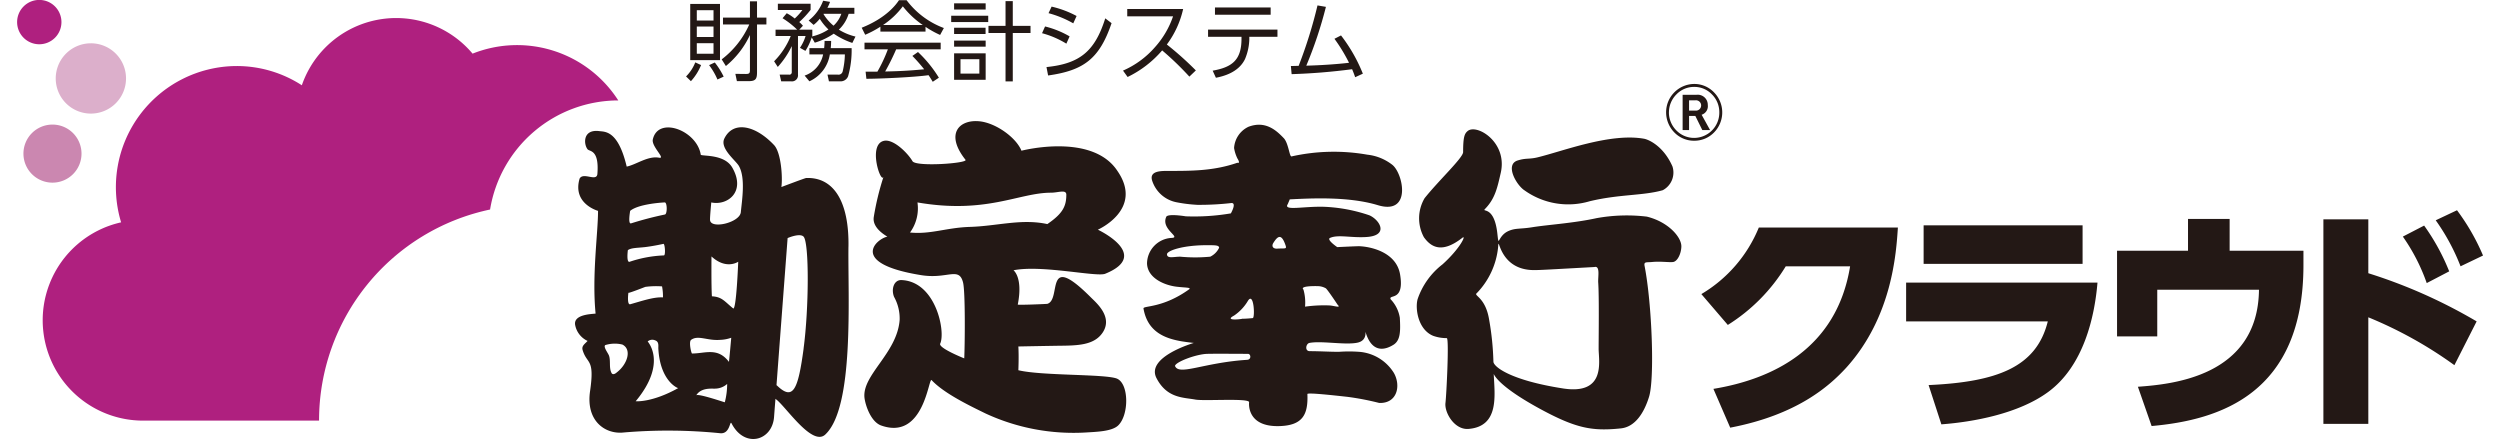
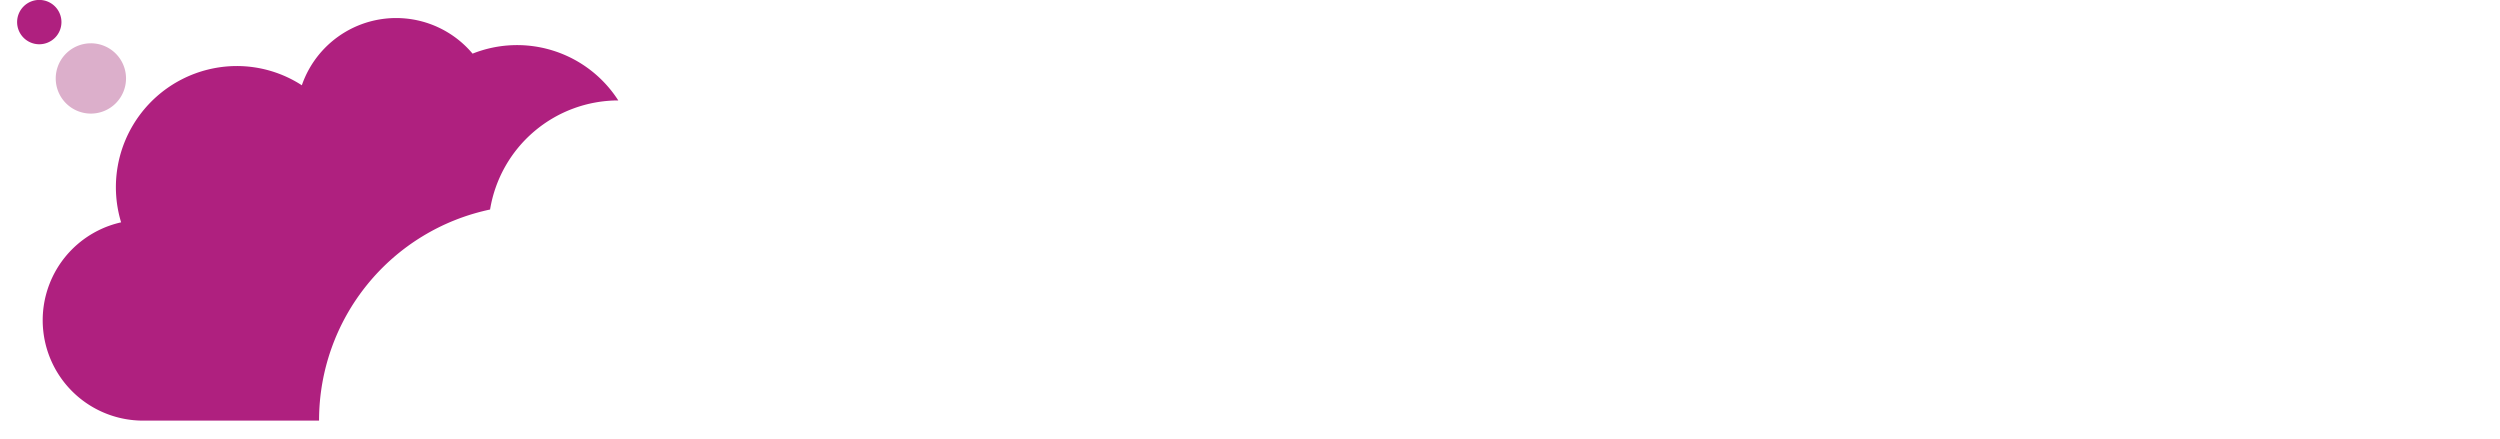
<svg xmlns="http://www.w3.org/2000/svg" id="logo_kanjo_cloud.svg" width="205" height="36" viewBox="0 0 410.031 73">
  <defs>
    <style>
      .cls-1 {
        fill: #dcafcb;
      }

      .cls-1, .cls-2, .cls-3, .cls-4 {
        fill-rule: evenodd;
      }

      .cls-2 {
        fill: #cb87b0;
      }

      .cls-3 {
        fill: #af207f;
      }

      .cls-4 {
        fill: #231815;
      }
    </style>
  </defs>
  <path id="シェイプ_5" data-name="シェイプ 5" class="cls-1" d="M259.092,5303.04a5.844,5.844,0,1,1-5.844-5.84A5.839,5.839,0,0,1,259.092,5303.04Z" transform="translate(-240.969 -5290)" />
-   <path id="シェイプ_6" data-name="シェイプ 6" class="cls-2" d="M251.691,5315.54a4.828,4.828,0,1,0-4.828,4.83A4.825,4.825,0,0,0,251.691,5315.54Z" transform="translate(-240.969 -5290)" />
  <path id="シェイプ_7" data-name="シェイプ 7" class="cls-3" d="M248.355,5293.67a3.686,3.686,0,1,0-3.686,3.69A3.685,3.685,0,0,0,248.355,5293.67Z" transform="translate(-240.969 -5290)" />
  <path id="シェイプ_4" data-name="シェイプ 4" class="cls-3" d="M319.626,5324.84a21.633,21.633,0,0,1,21.318-18.14,19.991,19.991,0,0,0-24.228-7.78,16.593,16.593,0,0,0-28.39,5.26,19.9,19.9,0,0,0-10.837-3.2,20.144,20.144,0,0,0-19.214,25.99,16.687,16.687,0,0,0,3.6,32.97H291.19A35.833,35.833,0,0,1,319.626,5324.84Z" transform="translate(-240.969 -5290)" />
-   <path id="シェイプ_3" data-name="シェイプ 3" class="cls-4" d="M352.213,5302.71a6.719,6.719,0,0,0,1.531-2.34l0.965,0.45a8.936,8.936,0,0,1-1.688,2.68Zm5.644-12.06V5300h-4.95v-9.35h4.95Zm-1.077,1.05H354v1.71h2.78v-1.71Zm0,2.71H354v1.74h2.78v-1.74Zm0,2.77H354v1.76h2.78v-1.76Zm0.652,6.04a11.008,11.008,0,0,0-1.39-2.39l0.95-.44a12.8,12.8,0,0,1,1.475,2.35Zm0.709-3.35a14.884,14.884,0,0,0,4.581-5.8h-4.368v-1.14h4.481v-2.71h1.178v2.71h1.56v1.14h-1.56v7.9c0,1.06-.156,1.52-1.333,1.52h-2.014l-0.255-1.21,1.758,0.02c0.61,0,.666-0.18.666-0.68v-5.8a14.644,14.644,0,0,1-4,5.16Zm14.453-6.46a7.434,7.434,0,0,0,2.411-3.29l1.149,0.19a6.47,6.47,0,0,1-.439.99H380.2v0.99h-0.95a6.017,6.017,0,0,1-1.631,2.64,9.4,9.4,0,0,0,2.766,1.15l-0.525,1.06a12.592,12.592,0,0,1-3.092-1.54,11.5,11.5,0,0,1-3.149,1.5l-0.51-.88a9.65,9.65,0,0,1-1.05,2.24l-0.907-.51a7.2,7.2,0,0,0,.936-1.96h-1.263v6.42a1.008,1.008,0,0,1-1.177,1.11h-1.617l-0.255-1.12,1.532,0.01a0.393,0.393,0,0,0,.482-0.4v-4.34a14.5,14.5,0,0,1-2.326,3.46l-0.61-.94a12.716,12.716,0,0,0,2.765-4.2h-2.524v-1.06h3.588a13.933,13.933,0,0,0-2.425-1.9l0.695-.83a7.883,7.883,0,0,1,1.333.88,10.111,10.111,0,0,0,1.277-1.42h-4.085v-1.04h5.446v1.02a17,17,0,0,1-1.886,2.03,5.217,5.217,0,0,1,.61.61l-0.61.65h2.17v0.98a0.864,0.864,0,0,1-.057.15,8.2,8.2,0,0,0,2.738-1.16,8.9,8.9,0,0,1-1.447-1.78,5.728,5.728,0,0,1-1.021,1.02Zm7.149,4.59a15.885,15.885,0,0,1-.582,4.67,1.333,1.333,0,0,1-1.4.85H375.97l-0.241-1.12,1.716,0.01a0.71,0.71,0,0,0,.808-0.53,13.2,13.2,0,0,0,.369-2.84h-2.5a5.9,5.9,0,0,1-3.4,4.48l-0.794-.95a4.691,4.691,0,0,0,3.077-3.53h-2.283V5298h2.453a11.518,11.518,0,0,0,.071-1.19h1.093c-0.015.55-.029,0.82-0.071,1.19h3.475Zm-4.653-5.71-0.028.04a7.519,7.519,0,0,0,1.674,1.94,4.874,4.874,0,0,0,1.3-1.98h-2.95Zm16.936,2.96h-7.5v-0.81a16.471,16.471,0,0,1-2.525,1.34l-0.582-1.17c4.227-1.68,5.816-4,6.2-4.58h1.262a13.724,13.724,0,0,0,6.2,4.63l-0.624,1.15a15.444,15.444,0,0,1-2.425-1.35v0.79Zm-1.249,3.4a20.75,20.75,0,0,1,3.475,4.27l-1.021.68c-0.227-.38-0.4-0.66-0.695-1.1-2.368.34-8.155,0.6-10.339,0.6l-0.128-1.18h1.957a24.356,24.356,0,0,0,1.745-3.72h-3.886v-1.1h12.666v1.1h-7.4a39.452,39.452,0,0,1-1.83,3.69c0.355-.01,1.943-0.05,2.241-0.07,1.73-.07,3.191-0.2,4.241-0.3a27.07,27.07,0,0,0-1.958-2.22Zm0.8-4.49a14.7,14.7,0,0,1-3.319-3.11,13.291,13.291,0,0,1-3.291,3.11h6.61Zm10.879-1.54v1.05H396.3v-1.05h6.156Zm-0.426-2.07v1.03h-5.248v-1.03h5.248Zm-0.014,4.06v1.04h-5.234v-1.04h5.234Zm0.014,2.14v1.01h-5.248v-1.01h5.248Zm0,2.12v4.4h-5.248v-4.4h5.248Zm-1.049.97h-3.135v2.4h3.135v-2.4Zm4.354,3.69v-8.04h-2.837v-1.19h2.837v-4.11h1.205v4.11h2.951v1.19h-2.951v8.04H405.33Zm10.114-6.27a15.2,15.2,0,0,0-4.043-1.74l0.5-1.12a15.343,15.343,0,0,1,4.084,1.65Zm-3.305,3.89c5.546-.56,8.056-2.63,9.772-8.1l1.05,0.8c-2.014,5.93-4.638,7.87-10.553,8.7Zm4.453-7.27a17.272,17.272,0,0,0-4.113-1.69l0.511-1.09a16.622,16.622,0,0,1,4.155,1.56Zm18.27-2.38a15.541,15.541,0,0,1-2.709,5.9,54.118,54.118,0,0,1,4.822,4.31l-1.078,1.03a49.311,49.311,0,0,0-4.524-4.36,17.651,17.651,0,0,1-5.744,4.42l-0.766-1.06a14.966,14.966,0,0,0,5.3-3.88,14.8,14.8,0,0,0,3.021-5.14h-7.616v-1.22h9.29Zm11.008,4.88a9.04,9.04,0,0,1-.724,3.45c-1.092,2.25-3.63,2.86-4.836,3.1l-0.539-1.18c3.234-.57,4.794-1.77,4.794-5.3v-0.33h-5.56v-1.2H450.55v1.2h-4.68v0.26Zm3.545-5.14v1.21h-9.261v-1.21h9.261Zm3.362,9.74c0.057,0,1.149-.03,1.291-0.03a75.817,75.817,0,0,0,3.135-10.05l1.4,0.24a68.272,68.272,0,0,1-3.263,9.78c2.27-.06,4.88-0.22,7.106-0.48a27.585,27.585,0,0,0-2.425-3.99l1.092-.56a26.486,26.486,0,0,1,3.631,6.36l-1.277.59c-0.17-.49-0.269-0.76-0.51-1.33a100.813,100.813,0,0,1-10.056.82Zm67.057,12.42a4.54,4.54,0,0,0,3.3-1.37,4.749,4.749,0,0,0,0-6.67,4.529,4.529,0,0,0-3.3-1.4,4.711,4.711,0,0,0-4.664,4.73,4.783,4.783,0,0,0,1.376,3.34A4.532,4.532,0,0,0,519.834,5313.4Zm-4.194-4.71a4.217,4.217,0,0,1,1.239-2.99,4.066,4.066,0,0,1,2.955-1.25,4.023,4.023,0,0,1,2.958,1.25,4.154,4.154,0,0,1,1.224,2.99,4.2,4.2,0,0,1-4.182,4.24,4.1,4.1,0,0,1-2.955-1.24A4.241,4.241,0,0,1,515.64,5308.69Zm5.55,2.94-1.161-2.35h-1.043v2.35h-1.071v-5.87h2.312a1.676,1.676,0,0,1,1.872,1.7,1.486,1.486,0,0,1-1.024,1.62l1.408,2.55H521.19Zm-1.149-4.95h-1.055v1.71h1.063A0.86,0.86,0,1,0,520.041,5306.68Zm-140.826,24.31c0.11-7.45-2.443-11.58-7.056-11.39-0.607.17-4.1,1.5-4.1,1.5,0.231-1.59-.041-5.73-1.22-6.98-3.156-3.35-6.848-4.07-8.285-1.04-0.723,1.63,1.92,3.6,2.447,4.53,1.124,1.99.5,5.71,0.313,7.68-0.178,1.73-5.033,2.88-5.118,1.28-0.027-.5.206-2.91,0.206-2.91,2.659,0.58,5.832-1.75,3.477-5.82-1.284-2.19-4.754-1.85-5.221-2.09-0.611-4.07-7.1-6.5-7.977-2.56-0.254,1.18,2.228,3.26,1.024,3.03-1.833-.34-3.79,1.16-5.365,1.48l-0.168-.66c-1.427-5.36-3.477-5.12-4.392-5.24-2.772-.35-2.615,2.18-1.946,3.02,0.325,0.41,1.946,0,1.633,4.07-0.092,1.42-2.337-.34-2.96.81-1.231,4.19,3.066,5.36,3.066,5.36,0,3.72-1.028,10.69-.407,17.08-0.509.09-3.832,0.08-3.379,1.99a3.67,3.67,0,0,0,2.047,2.56c-0.458.51-1.025,0.81-.826,1.51,0.727,2.46,2.048,1.28,1.238,6.85-0.731,4.98,2.562,7.22,5.627,6.86a87.043,87.043,0,0,1,15.958.12c1.737,0.22,1.631-2.25,1.944-1.63,2.154,4.19,6.749,2.92,7.064-1.04,0.018-.23.1-1.36,0.235-3.05a2.053,2.053,0,0,0,.167.14c1.639,1.28,5.936,7.79,8.1,5.82C380.229,5357.76,379.111,5339.34,379.215,5330.99Zm-36.3-5.93c1.463-1.21,5.686-1.4,5.686-1.4,0.493-.16.519,1.94,0.086,2.01a57.411,57.411,0,0,0-5.619,1.47C342.5,5327.31,342.93,5325.05,342.916,5325.06Zm-0.38,6.54c0.509-.42,1.825-0.38,2.988-0.53,1.543-.2,2.915-0.52,2.915-0.52,0.257-.08.4,1.93,0.084,1.92a20.134,20.134,0,0,0-5.7,1.06C342.254,5333.7,342.538,5331.59,342.536,5331.6Zm-1.84,20.32c-0.38.34-.775,0.43-0.922,0-0.384-.79-0.081-2.01-0.384-2.8-0.161-.43-0.993-1.48-0.609-1.74a5.306,5.306,0,0,1,2.833-.09C343.276,5348.12,342.425,5350.61,340.7,5351.92Zm1.928-13.22c-0.043,0-.043-0.01.008-0.05a0.215,0.215,0,0,1-.008.05c0.274,0,2.8-1,2.822-1a13.639,13.639,0,0,1,2.772-.08,8.929,8.929,0,0,1,.153,1.83c-1.516-.09-3.389.56-5.441,1.14C342.4,5340.73,342.581,5339.01,342.624,5338.7Zm1.208,18.02c5.379-6.46,1.933-9.95,2-9.95a1.178,1.178,0,0,1,1.232-.18c0.7,0.23.507,0.97,0.538,1.41,0.313,5.4,3.231,6.56,3.3,6.53C346.532,5356.98,343.832,5356.72,343.832,5356.72Zm14.825,0.17c-0.138-.01-4.567-1.54-4.763-1.14,0.818-1.38,2.714-1.09,3.15-1.13a3.055,3.055,0,0,0,2-.78A12.176,12.176,0,0,1,358.657,5356.89Zm0.682-6.72c-1.878-2.47-3.93-1.39-6.134-1.39-0.122,0-.582-1.95-0.155-2.27,1.167-.85,2.7.18,4.84,0a6.012,6.012,0,0,0,1.832-.35S359.37,5350.22,359.339,5350.17Zm0.7-8.89c-1.461-1.19-1.843-1.92-3.53-2.01-0.118-1.64-.071-6.63-0.071-6.63,2.45,2.27,4.446.88,4.446,0.88S360.574,5341.71,360.036,5341.28Zm11.718,6.68c-0.923,6.87-1.745,8.72-4.41,6.16a0.552,0.552,0,0,0-.1-0.07c0.646-8.59,1.848-24.46,1.848-24.46,0.509-.23,2.146-0.81,2.665-0.23C372.7,5330.43,372.65,5341.28,371.754,5347.96Zm52.087,4.99c-2-.78-12.5-0.45-16.38-1.39,0,0,.1-2.2,0-3.95,0,0,3.5-.07,6.643-0.12,3.153-.03,5.952-0.05,7.38-2.2,1.713-2.57-1.007-4.89-1.945-5.82-7.884-7.9-4.812.35-7.263,1.05-0.11.03-4.936,0.23-4.913,0.12,0.9-4.54-.712-5.7-0.712-5.7,4.693-.94,13.821,1.16,15.248.58,7.735-3.14-1.22-7.33-1.22-7.33s7.665-3.37,3.26-9.76c-4.215-6.44-15.963-3.37-15.963-3.37-0.875-2.18-4.223-4.6-6.954-4.89-3.35-.35-5.817,2.03-2.35,6.4,0.457,0.58-8.231,1.21-8.814.23-0.82-1.4-3.244-3.79-4.805-3.37-2.662.69-.409,7.32,0,5.93a44.436,44.436,0,0,0-1.636,6.74c-0.3,1.98,2.355,3.24,2.249,3.26-1.644.26-6.651,4.41,5.623,6.39,4.374,0.71,6.264-1.45,6.962,1.17,0.421,1.51.312,10.69,0.212,12.67,0,0-4.335-1.72-4-2.45,0.928-1.97-.711-10.34-6.437-10.57-1.261-.05-1.745,1.51-1.234,2.79a7.4,7.4,0,0,1,.93,3.83c-0.411,5.57-6.349,9.19-5.838,13.03,0.2,1.39,1.126,3.95,2.762,4.53,7.129,2.54,7.879-8.02,8.384-7.55,2.048,2.2,6.324,4.26,9.014,5.57a34.794,34.794,0,0,0,16.687,3.14c1.743-.11,4.272-0.17,5.319-1.16C425.885,5359.01,425.885,5353.78,423.841,5352.95Zm-24.466-25.22c-3.882.12-6.551,1.28-9.93,0.93a6.8,6.8,0,0,0,1.239-5c11.458,1.98,16.877-1.62,22.2-1.62,1.221,0,2.551-.59,2.551.34,0,1.92-.605,3.14-3.158,4.88C407.976,5326.32,403.912,5327.6,399.375,5327.73Zm53.215-4.58c3.276-.16,9.707-0.54,14.661.97,5.637,1.69,4.223-5.22,2.41-6.7a8.194,8.194,0,0,0-4.172-1.7,32.175,32.175,0,0,0-12.607.29c-0.356.07-.5-2.24-1.312-3.06-1.206-1.26-3.027-2.95-5.869-1.86a4.191,4.191,0,0,0-2.371,3.52,6.23,6.23,0,0,0,.55,1.73c0.589,0.95,0,.72,0,0.72-3.918,1.36-7.575,1.36-11.493,1.36-1.163,0-3.133-.03-2.7,1.55a5.314,5.314,0,0,0,4.112,3.67,24.619,24.619,0,0,0,3.42.42,46.525,46.525,0,0,0,5.576-.29c1.083-.17,0,1.71,0,1.71a36.563,36.563,0,0,1-7.485.49c-1.772-.27-3.185-0.3-3.275.13-0.883,2.04,2.592,3.4.885,3.46a4.313,4.313,0,0,0-4.065,4.25c0.086,2.48,2.982,3.63,4.9,3.86,1.378,0.17,2.4.11,2.151,0.4-4.46,3.23-7.737,2.72-7.639,3.23,0.691,4.02,3.771,4.99,6.263,5.44,1.429,0.23,2.113.28,2.113,0.28s-8.032,2.32-6.215,5.85c1.747,3.38,4.484,3.2,6.463,3.57,1.516,0.28,9.036-.29,8.938.45,0,0-.529,4.13,5.043,3.96,3.92-.11,4.789-1.98,4.65-5.33-0.017-.28,4.5.23,6.606,0.46a44.424,44.424,0,0,1,5.324,1.02c2.989,0.12,3.665-2.84,2.449-4.99a7.449,7.449,0,0,0-5.776-3.51,23.76,23.76,0,0,0-3.375,0c-1.555,0-3.227-.11-4.834-0.11-0.885,0-.646-1.26-0.049-1.37,2.018-.39,6.015.4,8.015-0.05,1.976-.45.993-2.65,1.416-1.42,1.124,3.23,3.231,2.6,4.562,1.76,1.133-.74,1.153-2.21,1.03-4.48a5.784,5.784,0,0,0-1.531-3.07c-0.386-.9,2.347.45,1.572-4.14-0.638-3.73-4.94-4.62-6.806-4.68-0.382-.01-3.645.15-3.645,0.15s-1.833-1.25-1.193-1.53c1.326-.59,3.387-0.01,5.895-0.14,4.032-.18,2.366-2.87.645-3.62a26.567,26.567,0,0,0-7.374-1.41c-3.457-.14-7,0.74-6.2-0.44Zm-18.208,9.53c-1.09,0-2.163.36-2.208-.38-0.047-.6,2.606-1.55,6.756-1.53,1.181,0.01,1.913-.02,1.913.43a3.177,3.177,0,0,1-1.474,1.48A26.425,26.425,0,0,1,434.382,5332.68Zm11.137,17.15c-7.27.46-11.356,2.69-12.01,1.02,0.068-.65,3.463-1.95,5.331-2.01,1.03-.04,6.753,0,6.753,0C446.125,5348.78,446.272,5349.78,445.519,5349.83Zm0.941-6.94s-1.112.12-1.838,0.11c0.452,0.01-3.209.49-1.288-.53a7.656,7.656,0,0,0,2.3-2.45C446.623,5338.46,446.834,5342.7,446.46,5342.89Zm10.825-5.31a2.756,2.756,0,0,1,1.316.37c0.392,0.37,1.952,2.73,1.952,2.73,0.621,0.59-.531.17-1.316,0.11a22.671,22.671,0,0,0-4.107.2,7.819,7.819,0,0,0-.265-2.84C454.213,5337.53,456.753,5337.56,457.285,5337.58Zm-6.735-6.24c-0.779.06-1-.42-0.712-0.91,0.753-1.22,1.376-1.65,2.057.38C452.121,5331.46,451.827,5331.26,450.55,5331.34Zm61.413-5.32a28.186,28.186,0,0,0-8.339.25c-3.833.84-8.06,1.09-10.692,1.51-2.069.34-2.84,0.1-4.058,0.67-1.772.84-1.482,2.93-1.772,0.34-0.537-4.75-2.69-3.4-2.025-4.07,1.655-1.7,2.033-3.53,2.593-5.97,1.172-5.09-3.948-8.19-5.478-6.98-0.547.44-.776,1-0.776,3.52,0,0.94-4.064,4.72-6.41,7.67a6.593,6.593,0,0,0-.115,6.48c1.237,1.73,3.058,2.71,6.394.1,0.707-.57-0.307,1.72-3.3,4.42a12.283,12.283,0,0,0-4.139,5.79c-0.425,1.52.043,5.04,2.588,6.09a6.564,6.564,0,0,0,2.273.38c0.394,0.14-.06,9.38-0.231,10.81-0.168,1.59,1.5,4.47,3.828,4.29,5.175-.42,4.352-5.62,4.2-9.14,0.315,0.7,1.789,2.6,7.819,5.87,5.892,3.18,8.57,3.68,13.33,3.18,2.38-.25,3.851-2.6,4.661-5.2,0.971-2.94.507-15.48-.722-21.79-0.153-.76.28-0.59,1.182-0.67,1.49-.15,2.788.08,3.529,0s1.352-1.35,1.4-2.52C517.79,5329.46,515.526,5326.88,511.963,5326.02Zm-13.942,28.57c-8.863-1.38-11.569-3.65-11.569-4.46a46.149,46.149,0,0,0-.715-6.99c-0.609-3.77-2.655-3.96-2.046-4.4a12.822,12.822,0,0,0,3.544-7.66c0.157-2.38-.061,3.83,5.975,3.83,1.052,0,2.444-.09,10.035-0.51,1-.25.571,1.62,0.634,2.58,0.164,2.45.068,8.99,0.068,11S505.249,5355.71,498.021,5354.59Zm-6.43-32.96a12.506,12.506,0,0,0,10.843,1.84c4.9-1.19,8.9-.91,12.172-1.84a3.321,3.321,0,0,0,1.619-3.95c-1.513-3.45-4.027-4.49-4.72-4.61-5.67-1.01-13.566,2.1-17.78,3.11-1.372.32-1.86,0.07-3.232,0.5C488.351,5317.34,490.221,5320.69,491.591,5321.63Zm31.443,33.03c9.673-1.59,20.488-6.57,22.729-20.38h-10.7a29.786,29.786,0,0,1-9.635,9.75l-4.4-5.13a22.936,22.936,0,0,0,9.556-11.07h23.123c-0.276,4.22-.944,14.81-8.534,23.25-2.949,3.23-8.336,7.92-19.347,10.03Zm63.863-17.67c-0.472,5.65-2.281,13.89-8.259,18.23-4.915,3.58-12.387,4.94-17.7,5.34l-2.123-6.53c11.365-.52,17.932-2.95,19.819-10.59H555.083v-6.45H586.9Zm-2.478-9.52v6.41H557.993v-6.41h26.426Zm36.724,4.22v2.39c0,21.42-13.96,25.76-25.246,26.76l-2.281-6.53c5.348-.4,19.977-1.56,20.134-16.13H596.841v7.76h-6.686v-14.25h11.8v-5.29h6.921v5.29h12.269Zm25.1,19.03a68.849,68.849,0,0,0-14.314-7.96v17.72h-7.471v-34.01h7.471v8.96a86.138,86.138,0,0,1,18.011,8.01Zm-5.033-23.21a35.7,35.7,0,0,1,4.168,7.61l-3.736,1.95a31.591,31.591,0,0,0-3.971-7.73Zm5.466-2.55a36.017,36.017,0,0,1,4.326,7.53l-3.736,1.79a34.9,34.9,0,0,0-4.129-7.65Z" transform="translate(-240.969 -5290)" />
</svg>